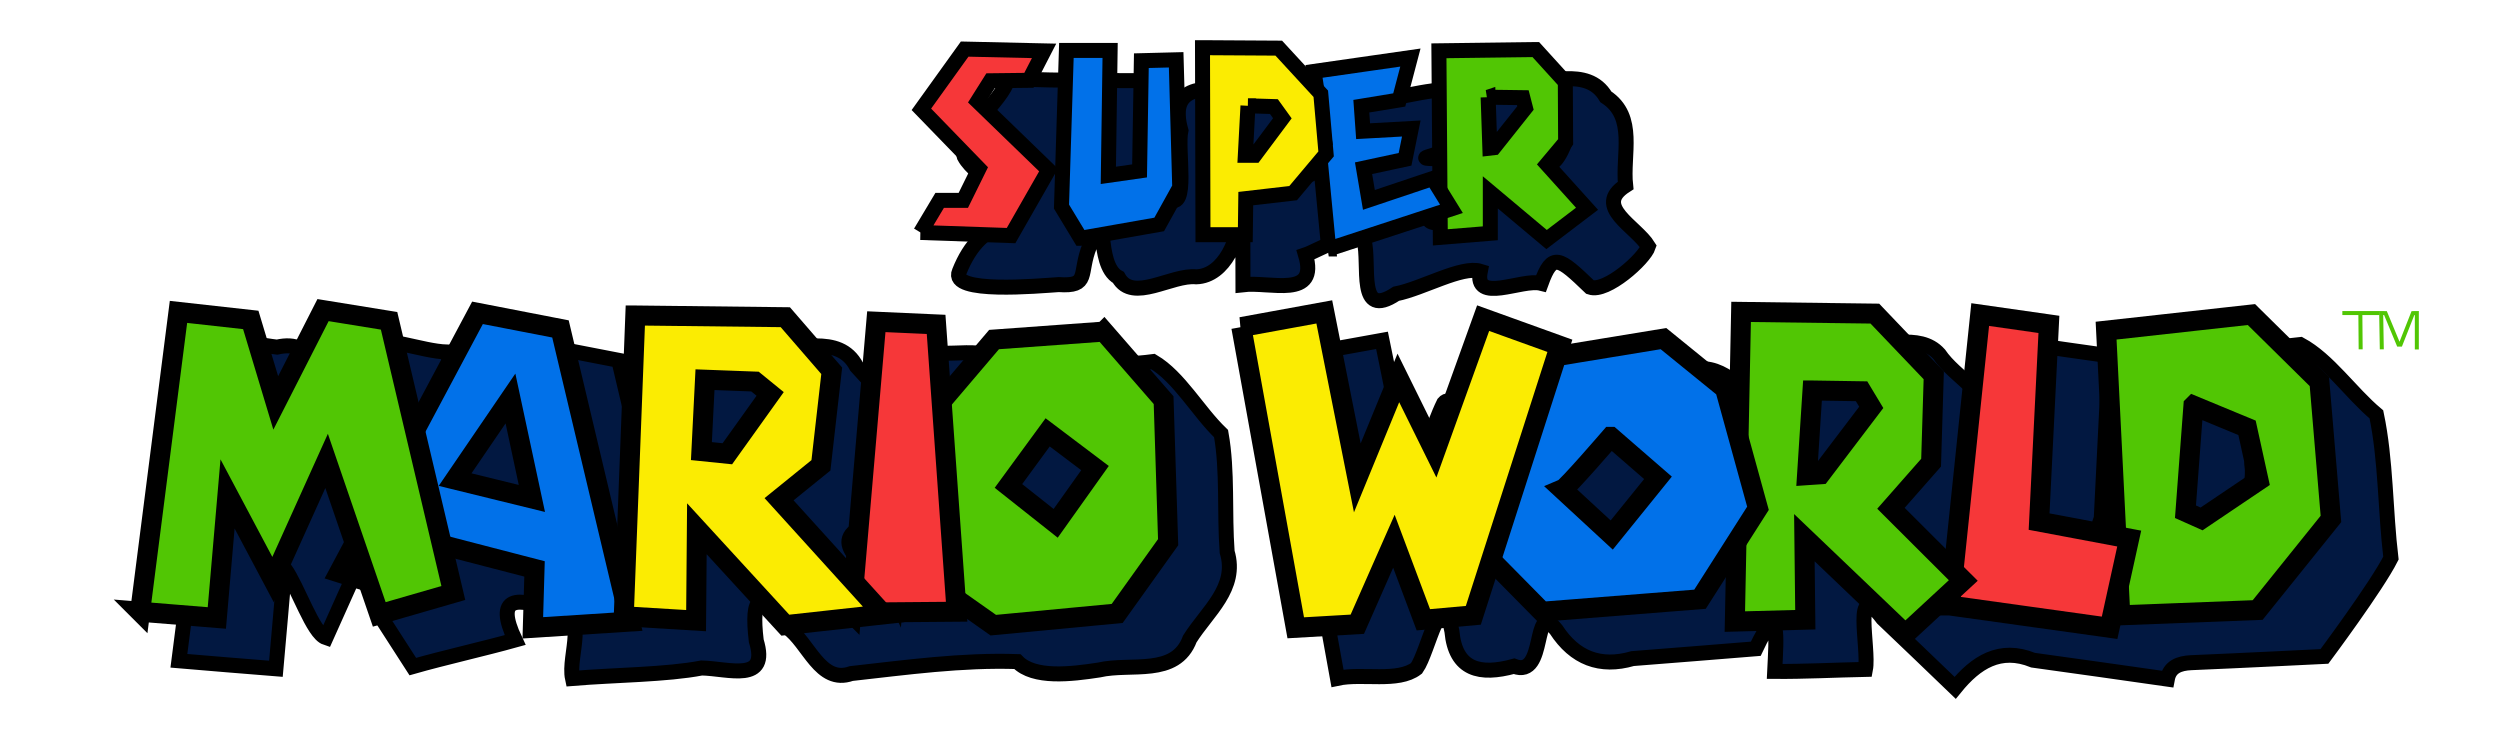
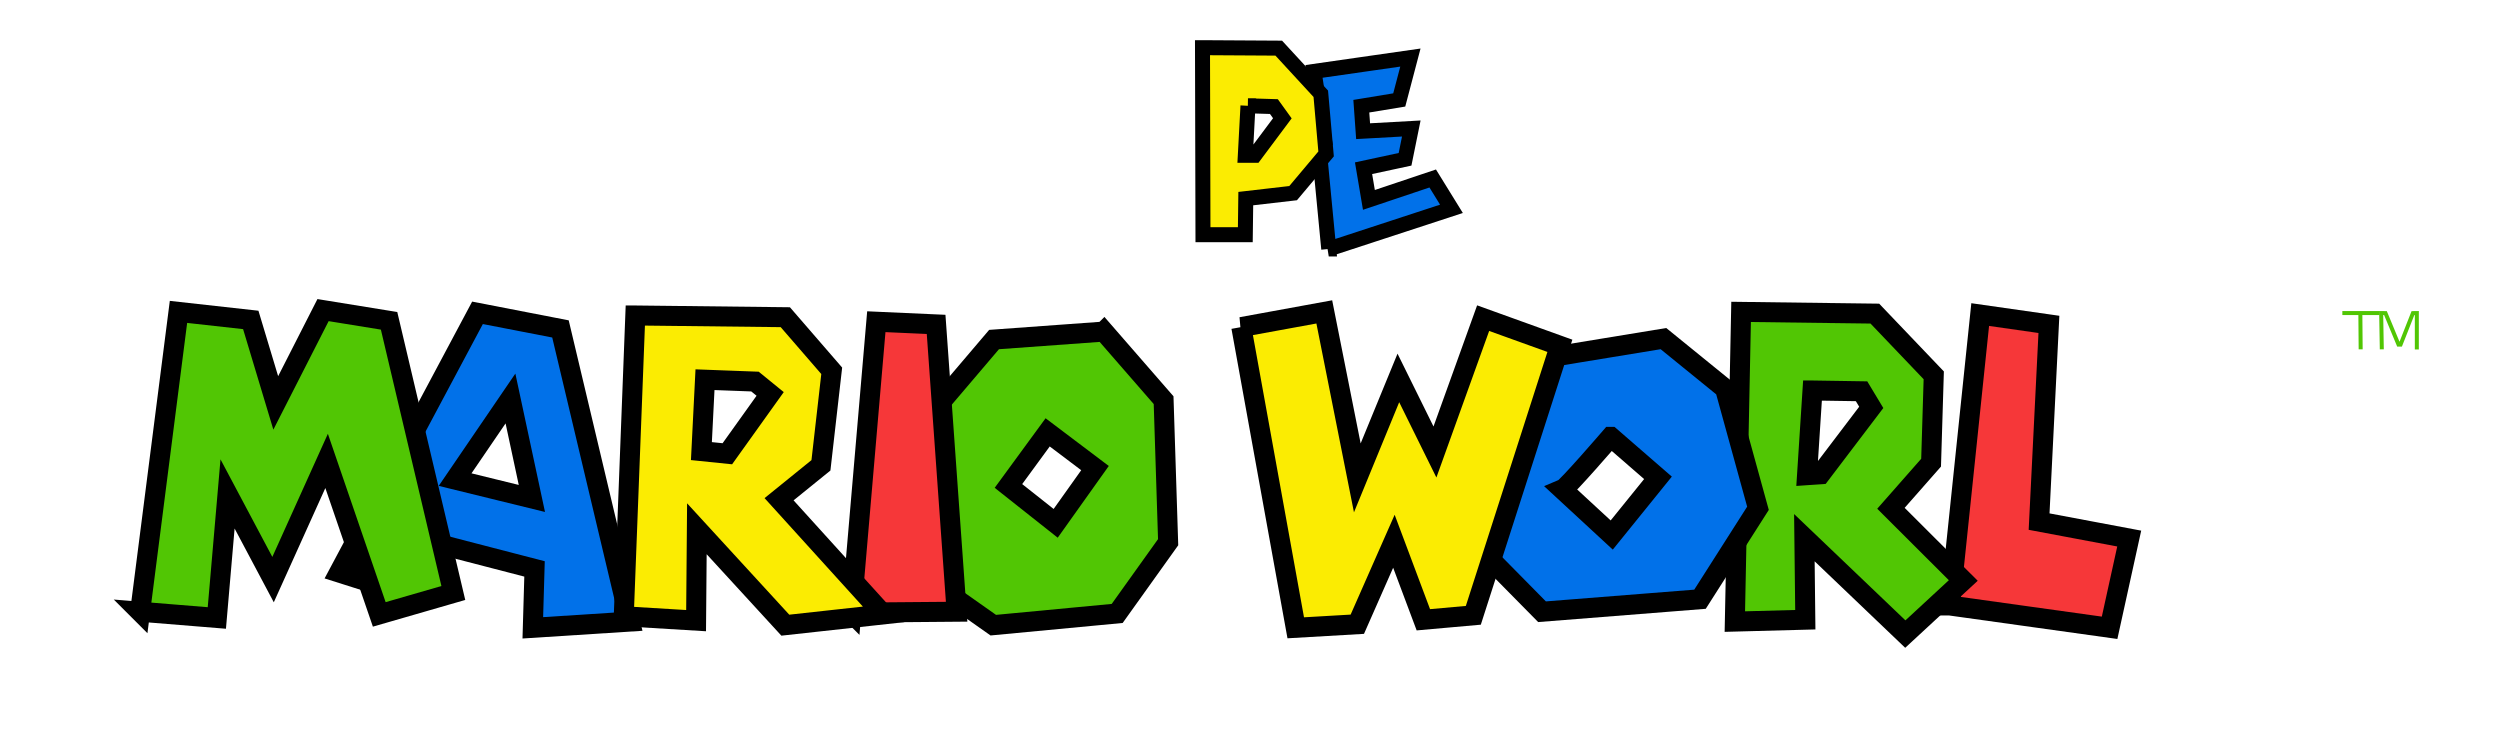
<svg xmlns="http://www.w3.org/2000/svg" xmlns:ns1="http://www.inkscape.org/namespaces/inkscape" xmlns:ns2="http://sodipodi.sourceforge.net/DTD/sodipodi-0.dtd" version="1.1" width="500" height="150" id="svg2" ns1:version="0.47 r22583" ns2:docname="draw2.svg">
  <ns2:namedview pagecolor="#ffffff" bordercolor="#666666" borderopacity="1" objecttolerance="10" gridtolerance="10" guidetolerance="10" ns1:pageopacity="0" ns1:pageshadow="2" ns1:window-width="1324" ns1:window-height="744" id="namedview539" showgrid="false" ns1:zoom="0.70037244" ns1:cx="269.69113" ns1:cy="357.86007" ns1:window-x="0" ns1:window-y="0" ns1:window-maximized="1" ns1:current-layer="svg2" />
  <defs id="defs4">
    <ns1:perspective ns2:type="inkscape:persp3d" ns1:vp_x="0 : 525 : 1" ns1:vp_y="0 : 1000 : 0" ns1:vp_z="550 : 525 : 1" ns1:persp3d-origin="275 : 350 : 1" id="perspective543" />
    <ns1:perspective id="perspective3434" ns1:persp3d-origin="0.5 : 0.33333333 : 1" ns1:vp_z="1 : 0.5 : 1" ns1:vp_y="0 : 1000 : 0" ns1:vp_x="0 : 0.5 : 1" ns2:type="inkscape:persp3d" />
    <ns1:perspective id="perspective2907" ns1:persp3d-origin="0.5 : 0.33333333 : 1" ns1:vp_z="1 : 0.5 : 1" ns1:vp_y="0 : 1000 : 0" ns1:vp_x="0 : 0.5 : 1" ns2:type="inkscape:persp3d" />
    <ns1:perspective id="perspective2966" ns1:persp3d-origin="0.5 : 0.33333333 : 1" ns1:vp_z="1 : 0.5 : 1" ns1:vp_y="0 : 1000 : 0" ns1:vp_x="0 : 0.5 : 1" ns2:type="inkscape:persp3d" />
    <ns1:perspective id="perspective3027" ns1:persp3d-origin="0.5 : 0.33333333 : 1" ns1:vp_z="1 : 0.5 : 1" ns1:vp_y="0 : 1000 : 0" ns1:vp_x="0 : 0.5 : 1" ns2:type="inkscape:persp3d" />
    <ns1:perspective id="perspective3898" ns1:persp3d-origin="0.5 : 0.33333333 : 1" ns1:vp_z="1 : 0.5 : 1" ns1:vp_y="0 : 1000 : 0" ns1:vp_x="0 : 0.5 : 1" ns2:type="inkscape:persp3d" />
  </defs>
-   <path style="fill:#021841;fill-opacity:1;stroke:#000000;stroke-width:3;stroke-linejoin:miter;stroke-miterlimit:4.1;stroke-opacity:1;stroke-dasharray:none" d="m 248.5,17.534 c 0.03,13.135 0.073,26.271 0.094,39.406 5.491,-0.648 15.144,2.904 12.515,-5.968 2.023,-0.665 13.076,-6.845 11.706,-2.889 1.257,4.884 -1.498,15.938 6.412,10.675 5.281,-1.045 13.146,-5.654 16.836,-4.505 -1.316,6.627 8.281,1.43 12.156,2.406 2.259,-6.23 3.59,-5.199 9.812,0.781 3.239,1.104 10.837,-5.63 11.65,-8.155 -2.498,-4.061 -11.137,-7.977 -4.556,-12.188 -0.677,-6.164 2.217,-13.714 -3.956,-17.732 -3.742,-6.32 -11.995,-2.267 -18.043,-3.275 -8.77,-2.53 -7.69,4.641 -7.273,11.1 -1.489,4.782 3.444,14.142 -2.791,15.548 -7,4.168 -11.335,0.088 -1.624,-0.922 2.487,-2.019 5.867,-13.17 -1.31,-10.019 -11.465,-0.174 0.164,-0.015 1.909,-4.261 1.207,-5.233 5.624,-13.278 -3.194,-9.574 -6.007,0.244 -12.915,3.076 -18.398,1.807 -4.036,-7.146 -12.986,-3.139 -19.695,-4.233 -1.996,-0.151 -2.668,-0.316 -2.25,1.998 l 5e-5,0 z m -47.188,-0.875 c -2.168,4.83 -9.842,10.04 -8.469,14.625 2.419,4.615 12.307,8.049 9.207,13.536 -4.71,0.62 -8.065,4.143 -10.191,9.509 -2.004,4.517 15.873,2.849 19.876,2.588 6.302,0.428 3.94,-2.139 6.196,-7.738 4.063,-9.68 0.892,3.743 5.753,6.311 2.83,5.147 10.641,-0.643 15.585,-0.126 5.671,-0.187 8.784,-7.839 8.583,-12.953 -0.234,-8.157 -0.451,-16.314 -0.697,-24.47 -6.921,-0.535 -13.435,-0.655 -10.976,8.155 -0.818,3.757 1.685,16.333 -2.477,13.688 0.12,-7.896 0.239,-15.792 0.36,-23.688 -10.783,0.074 -21.28,0.043 -32.125,-0.312 l -0.581,0.814 -0.044,0.061 4e-5,-3e-5 z m 111.281,12.844 c -3.496,7.764 -5.083,-1.594 0,0 z M 263.75,31.284 c -1.414,8.295 -5.61,-0.187 0,0 z M 72.812,69.128 c -2.605,2.874 -6.239,17.239 -8.052,11.252 -1.712,-5.342 -1.759,-12.679 -9.356,-10.956 -6.172,-0.698 -13.973,-3.543 -12.32,5.663 -2.441,19.023 -4.834,38.052 -7.304,57.072 6.466,0.563 12.937,1.066 19.406,1.594 0.612,-6.685 1.162,-13.375 1.75,-20.062 2.726,3.893 5.637,12.966 8.251,13.837 3.26,-7.309 6.565,-14.598 9.843,-21.899 1.919,5.747 5.653,11.636 0.532,16.821 l 6.999,10.866 c 6.159,-1.761 14.3,-3.586 20.469,-5.312 -4.163,-8.818 0.349,-8.75 7.744,-5.747 7.368,-0.117 2.719,8.773 3.725,13.435 8.447,-0.704 18.854,-0.743 25.84,-2.097 5.427,0.122 13.519,3.073 10.916,-5.434 -1.076,-9.055 0.769,-10.504 6.172,-2.681 4.312,2.979 6.559,11.45 12.835,9.228 11.043,-1.23 22.067,-2.76 33.205,-2.391 3.311,3.43 10.73,2.543 16.326,1.683 6.392,-1.491 15.317,1.413 18.175,-6.219 3.473,-5.511 9.622,-10.188 7.463,-17.398 -0.586,-7.816 0.14,-16.143 -1.215,-23.659 -4.665,-4.484 -8.347,-11.31 -13.594,-14.406 -7.656,1.02 -16.198,0.277 -23.344,2.312 -3.983,4.745 -9.05,12.792 -7.811,1.612 1.875,-8.374 -8.016,-4.683 -13.147,-5.849 -6.115,-0.117 -2.406,10.996 -4.268,15.749 -0.956,11.163 -1.912,22.326 -2.868,33.489 -1.982,-4.427 -13.123,-9.563 -8.137,-13.45 7.295,-3.142 5.307,-11.38 6.61,-17.81 2.829,-6.564 -2.412,-10.613 -6.363,-15.081 -3.539,-6.773 -12.034,-2.866 -18.203,-4.007 -5.99,-0.074 -11.98,-0.126 -17.97,-0.215 -0.535,14.626 -1.129,29.25 -1.688,43.875 -3.224,-13.626 -6.488,-27.243 -9.688,-40.875 -6.437,-1.254 -12.876,-2.495 -19.312,-3.75 -3.562,6.73 -7.17,13.436 -10.75,20.156 -1.421,-6.02 -2.81,-12.047 -4.25,-18.062 -5.26,-0.175 -12.081,-3.304 -16.416,-1.699 l -0.209,0.418 z m 183.125,2.688 c 3.838,21.284 7.72,42.56 11.562,63.844 4.976,-1.074 12.082,0.878 15.812,-2 2.38,-3.329 5.062,-17.708 7.071,-7.413 0.701,7.794 5.643,8.861 12.43,6.997 6.631,2.587 3.512,-13.41 8.416,-7.321 3.7,5.665 8.786,7.687 15.308,5.793 8.206,-0.659 16.415,-1.279 24.619,-1.963 4.809,-10.213 4.113,-2.297 3.783,4.531 5.854,0.048 12.138,-0.283 18.155,-0.406 0.802,-4.156 -2.751,-18.437 3.459,-10.171 4.821,4.625 9.681,9.209 14.478,13.859 4.157,-5.12 8.979,-8.213 15.589,-5.53 8.948,1.268 17.906,2.474 26.849,3.78 0.453,-2.444 2.355,-3.166 4.769,-3.28 9.143,-0.378 26.652,-1.252 26.652,-1.252 0,0 10.479,-14.051 13.298,-19.656 -1.144,-9.502 -0.976,-19.614 -2.906,-28.75 -5.184,-4.347 -9.564,-10.922 -15.219,-13.969 -10.312,1.15 -20.628,2.269 -30.938,3.438 0.676,13.479 1.354,26.958 2.031,40.438 -6.065,-1.124 -14.193,-0.623 -10.902,-9.116 0.541,-10.836 1.074,-21.673 1.621,-32.509 -5.877,-0.83 -11.754,-1.658 -17.625,-2.531 -1.716,16.374 -3.415,32.75 -5.125,49.125 -4.375,-4.376 -11.643,-8.66 -3.587,-13.436 5.325,-4.884 1.839,-13.252 3.167,-19.713 -0.49,-5.775 -7.661,-9.017 -10.874,-13.765 -3.977,-4.473 -11.38,-1.154 -16.83,-2.298 -4.302,1.247 -13.761,-2.811 -14.782,1.805 -1.047,4.204 2.438,18.19 -4.162,10.41 -4.718,-3.853 -9.005,-9.263 -15.603,-6.035 -6.408,0.818 -11.632,3.286 -16.62,-0.454 -4.638,-0.29 -12.468,-7.286 -15.084,-3.326 -2.677,7.458 -5.354,14.917 -8.031,22.375 -2.626,-3.166 -5.559,-15.542 -7.95,-12.713 -2.22,4.471 -4.9,13.821 -6.809,15.108 -1.86,-9.213 -3.654,-18.44 -5.554,-27.644 -6.827,1.225 -13.652,2.47 -20.469,3.75 z M 160.25,86.284 c 1.768,1.862 -7.282,14.576 -7.773,8.128 -0.238,-7.06 -0.223,-9.971 7.773,-8.128 z m 220.906,1.938 c 0.822,2.375 -8.906,15.34 -7.369,8.975 0.395,-6.383 -1.105,-11.169 7.369,-8.975 z m 76.5,6.781 c 3.796,6.971 -0.194,10.831 -6.482,13.773 -4.257,-0.141 -0.039,-11.184 -0.788,-15.634 -0.54,-2.844 5.982,2.06 7.271,1.861 z M 226.25,102.065 c -3.169,6.373 -6.792,9.523 -11.812,2.75 4.608,-6.51 4.935,-9.749 11.812,-2.75 z m 112.562,1.75 c -3.823,5.958 -7.724,10.837 -12.56,2.848 -1.345,-2.629 4.943,-5.643 6.122,-8.473 2.146,1.875 4.292,3.75 6.438,5.625 z" id="path3857" ns2:nodetypes="cccccccccccccccccccccccccccccccccccccccccccccccccccccccccccccccccccccccccccccccccccccccccccccccccccccccccccccccccccccccccccccccccccccccccccc" />
-   <path style="fill:#51c604;fill-opacity:1;stroke:#000000;stroke-width:3;stroke-linejoin:miter;stroke-miterlimit:4.1;stroke-opacity:1;stroke-dasharray:none" d="m 307.156,9.909 -19.375,0.25 0.281,37.312 10,-0.812 0,-8.188 11.25,9.438 8.094,-6.156 -8.031,-8.906 3.75,-4.469 -0.062,-11.969 -5.906,-6.5 z m -9.531,9.531 6.938,0.094 0.531,2.062 -6.312,7.938 -0.812,0.094 -0.344,-10.188 z" id="path3039" />
-   <path style="fill:#f63739;fill-opacity:1;stroke:#000000;stroke-width:3;stroke-linejoin:miter;stroke-miterlimit:4.1;stroke-opacity:1;stroke-dasharray:none" d="m 184.098,46.494 18.115,0.625 7.496,-13.118 -14.189,-13.743 2.588,-4.105 7.674,-0.089 3.034,-5.89 -15.884,-0.357 -8.656,12.047 11.512,11.869 -3.123,6.336 -4.73,0 -3.837,6.425 z" id="path2972" ns2:nodetypes="ccccccccccccc" />
-   <path style="fill:#0171e9;fill-opacity:1;stroke:#000000;stroke-width:3;stroke-linejoin:miter;stroke-miterlimit:4.1;stroke-opacity:1;stroke-dasharray:none" d="m 216.135,47.654 15.706,-2.766 4.105,-7.407 -0.714,-25.522 -6.961,0.178 -0.357,22.042 -6.247,0.892 0.357,-24.987 -8.745,0 -0.982,31.233 3.837,6.336 z" id="path3033" />
  <path style="fill:#0171e9;fill-opacity:1;stroke:#000000;stroke-width:3;stroke-linejoin:miter;stroke-miterlimit:4.1;stroke-opacity:1;stroke-dasharray:none" d="m 265.751,49.796 -1.963,-20.436 1.16,-0.982 -2.142,-14.1 19.275,-2.766 -2.231,8.478 -7.585,1.249 0.357,4.997 9.638,-0.535 -1.249,6.157 -8.299,1.785 1.071,6.336 12.761,-4.283 3.748,6.068 -24.541,8.031 z" id="path3037" ns2:nodetypes="ccccccccccccccc" />
  <path style="fill:#0171e9;fill-opacity:1;stroke:#000000;stroke-width:4;stroke-linejoin:miter;stroke-miterlimit:4.1;stroke-opacity:1;stroke-dasharray:none" d="M 95.5,62.565 67.812,114.503 83,119.315 l 4.625,-10.531 19.281,5 -0.344,11.781 L 126,124.315 112.094,65.784 95.5,62.565 z m 6.594,17.134 4.281,19.991 -15.353,-3.768 11.072,-16.223 z" id="path3043" ns2:nodetypes="ccccccccccccc" />
  <path style="fill:#51c604;fill-opacity:1;stroke:#000000;stroke-width:4;stroke-linejoin:miter;stroke-miterlimit:4.1;stroke-opacity:1;stroke-dasharray:none" d="m 220.781,66.315 -21.969,1.594 -12.312,14.469 0,34.094 12.156,8.562 24.781,-2.344 10.188,-14.25 -0.906,-28.406 -11.938,-13.719 z m -11.25,20.156 9.468,7.147 -7.865,11.049 -9.447,-7.477 7.844,-10.719 z" id="path3052" ns2:nodetypes="cccccccccccccc" />
  <path style="fill:#f63739;fill-opacity:1;stroke:#000000;stroke-width:4;stroke-linejoin:miter;stroke-miterlimit:4.1;stroke-opacity:1;stroke-dasharray:none" d="m 170.267,122.525 4.997,-58.183 11.958,0.535 4.105,57.469 -21.06,0.178 z" id="path3050" />
-   <path style="fill:#51c604;fill-opacity:1;stroke:#000000;stroke-width:4;stroke-linejoin:miter;stroke-miterlimit:4.1;stroke-opacity:1;stroke-dasharray:none" d="m 450.281,62.909 -29.062,3.219 2.844,56.938 27.469,-1.062 14.656,-18.219 -2.312,-27.469 -13.594,-13.406 z m -11.594,18.219 10.719,4.438 2.312,10.531 -11.406,7.688 -3.219,-1.438 1.594,-21.219 z" id="path3071" />
  <path style="fill:#f63739;fill-opacity:1;stroke:#000000;stroke-width:4;stroke-linejoin:miter;stroke-miterlimit:4.1;stroke-opacity:1;stroke-dasharray:none" d="m 389.971,121.097 6.068,-58.183 13.743,1.963 -1.963,39.443 18.026,3.391 -3.926,17.848 -31.947,-4.462 z" id="path3069" />
  <path style="fill:#51c604;fill-opacity:1;stroke:#000000;stroke-width:4;stroke-linejoin:miter;stroke-miterlimit:4.1;stroke-opacity:1;stroke-dasharray:none" d="m 348.219,62.378 -1.25,61.938 14.094,-0.375 -0.188,-16.406 20.188,19.281 11.594,-10.719 -14.469,-14.438 8.031,-9.125 0.531,-17.469 -11.781,-12.344 -26.75,-0.344 z m 14.281,15.719 9.812,0.156 1.938,3.219 -10.156,13.375 -2.688,0.188 1.094,-16.938 z" id="path3064" />
  <path style="fill:#0171e9;fill-opacity:1;stroke:#000000;stroke-width:4;stroke-linejoin:miter;stroke-miterlimit:4.1;stroke-opacity:1;stroke-dasharray:none" d="m 332.688,67.722 -22.844,3.75 -11.625,17.688 -3.188,19.625 13.375,13.562 31.594,-2.5 11.594,-18.188 L 345,77.722 l -12.312,-10 z m -10.531,19.656 9.438,8.188 -9.25,11.438 L 312.5,97.909 c 0.892,-0.357 9.656,-10.531 9.656,-10.531 z" id="path3059" />
  <path style="fill:#fbec02;fill-opacity:1;stroke:#000000;stroke-width:4;stroke-linejoin:miter;stroke-miterlimit:4.1;stroke-opacity:1;stroke-dasharray:none" d="m 248.261,65.413 10.887,60.147 12.315,-0.714 7.318,-16.598 5.89,15.706 9.995,-0.892 17.312,-53.9 -15.349,-5.533 -9.638,26.771 -7.318,-14.814 -8.21,19.989 -6.604,-33.197 -16.598,3.034 z" id="path3057" />
  <path style="fill:#fbec02;fill-opacity:1;stroke:#000000;stroke-width:3;stroke-linejoin:miter;stroke-miterlimit:4.1;stroke-opacity:1;stroke-dasharray:none" d="m 240.5,9.534 0.094,37.406 8.469,0 0.094,-7.219 9.469,-1.094 6.594,-7.844 -1.062,-12.031 -8.406,-9.125 -15.25,-0.094 z m 9.094,11.625 5.188,0.156 1.688,2.344 -5.531,7.406 -1.875,0 0.531,-9.906 z" id="path3035" />
  <path style="fill:#fbec02;fill-opacity:1;stroke:#000000;stroke-width:4;stroke-linejoin:miter;stroke-miterlimit:4.1;stroke-opacity:1;stroke-dasharray:none" d="m 127.062,63.097 -2.312,60.156 14.469,0.875 0.156,-18.375 17.688,19.281 19.625,-2.156 -20.875,-23.031 8.375,-6.781 2.156,-18.906 -9.281,-10.719 -30,-0.344 z M 141,75.94 l 10,0.375 3.031,2.469 -8.562,11.969 -5.188,-0.531 L 141,75.94 z" id="path3048" />
  <path style="fill:#51c604;fill-opacity:1;stroke:#000000;stroke-width:4;stroke-linejoin:miter;stroke-miterlimit:4.1;stroke-opacity:1;stroke-dasharray:none" d="m 28.021,122.347 7.674,-59.968 14.457,1.606 4.997,16.598 9.459,-18.562 13.207,2.142 12.85,54.435 -14.814,4.283 -10.53,-30.698 -10.709,23.737 -9.102,-17.134 -2.142,24.808 -15.349,-1.249 z" id="path3041" />
  <g id="g4051" style="fill:none;stroke:#51c604;stroke-width:0.8;stroke-miterlimit:4;stroke-opacity:1;stroke-dasharray:none" transform="translate(12,-225.685)">
    <path id="path4045" d="m 460.132,295.553 -0.063,-7.446" style="fill:none;stroke:#51c604;stroke-width:0.8;stroke-linecap:butt;stroke-linejoin:miter;stroke-miterlimit:4;stroke-opacity:1;stroke-dasharray:none;stroke-dashoffset:0" />
    <path id="path4047" d="m 456.472,288.296 7.446,0" style="fill:none;stroke:#51c604;stroke-width:0.8;stroke-linecap:butt;stroke-linejoin:miter;stroke-miterlimit:4;stroke-opacity:1;stroke-dasharray:none;stroke-dashoffset:0" />
    <path id="path4049" d="m 464.36,295.553 -0.126,-7.257 0.86,0.012 2.611,6.298 0.404,0.001 2.478,-6.3 0.778,-0.011 0,7.28" style="fill:none;stroke:#51c604;stroke-width:0.8;stroke-linecap:butt;stroke-linejoin:miter;stroke-miterlimit:4;stroke-opacity:1;stroke-dasharray:none;stroke-dashoffset:0" ns2:nodetypes="cccccccc" />
  </g>
</svg>